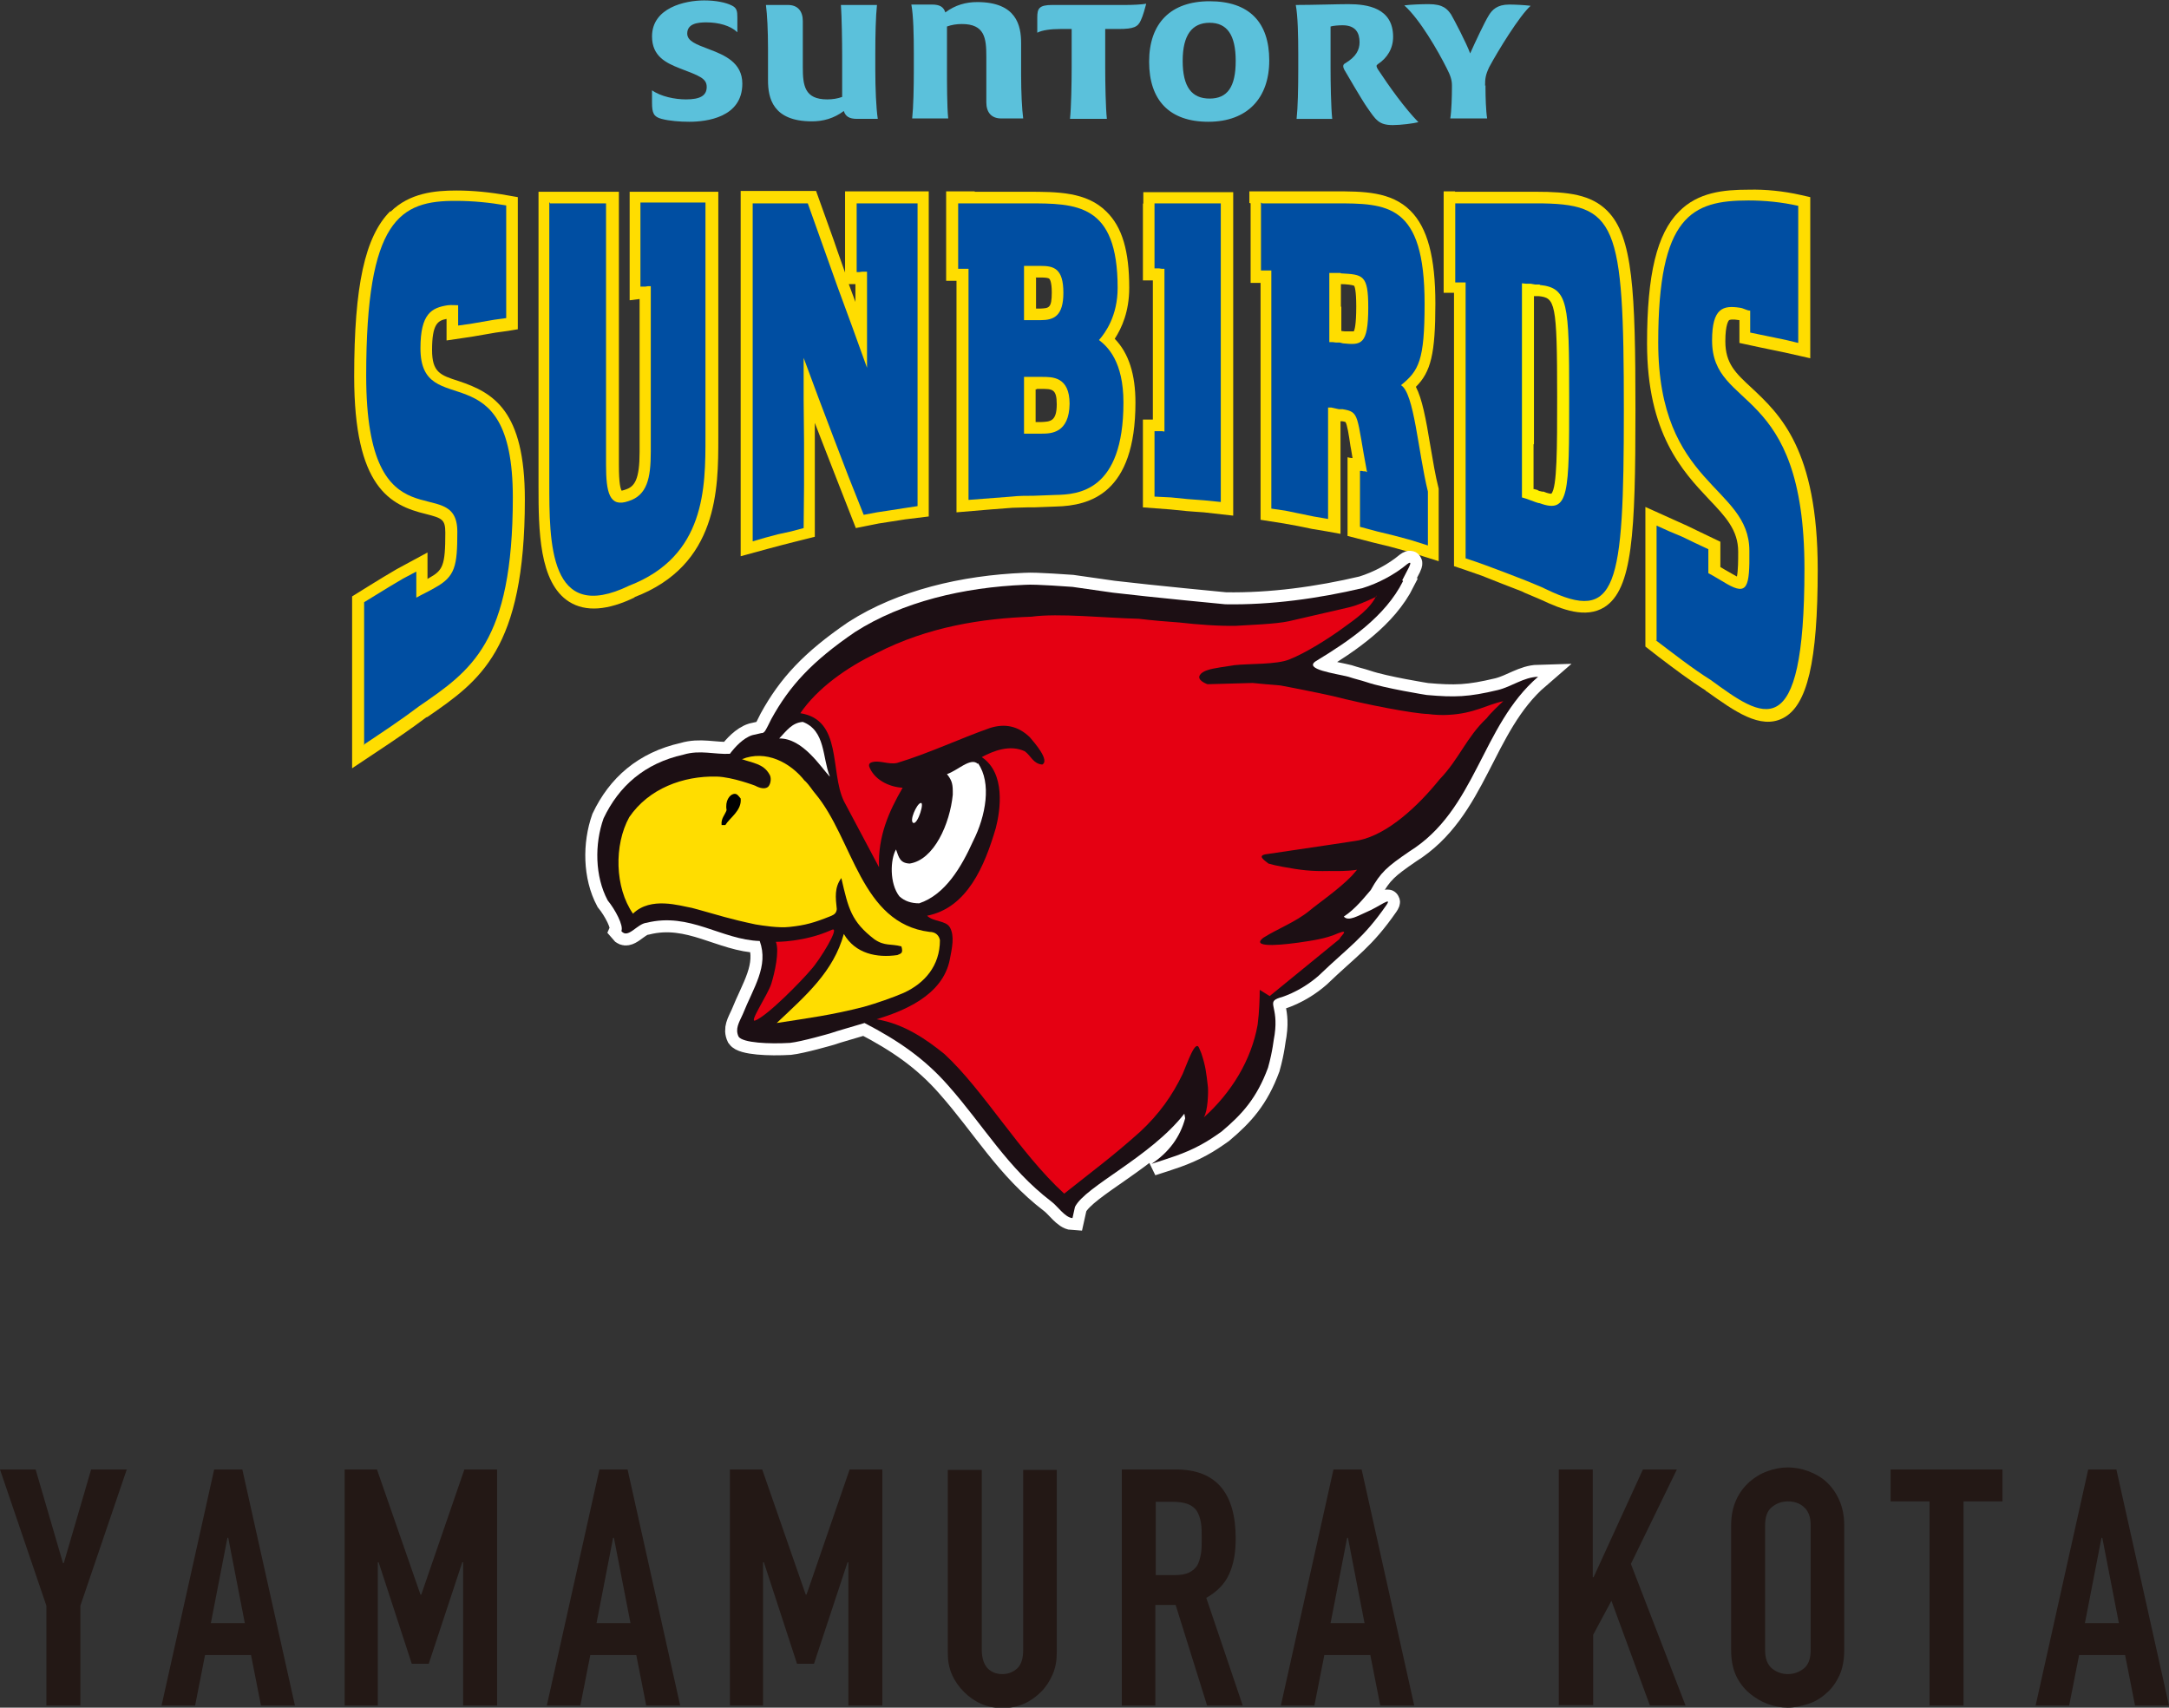
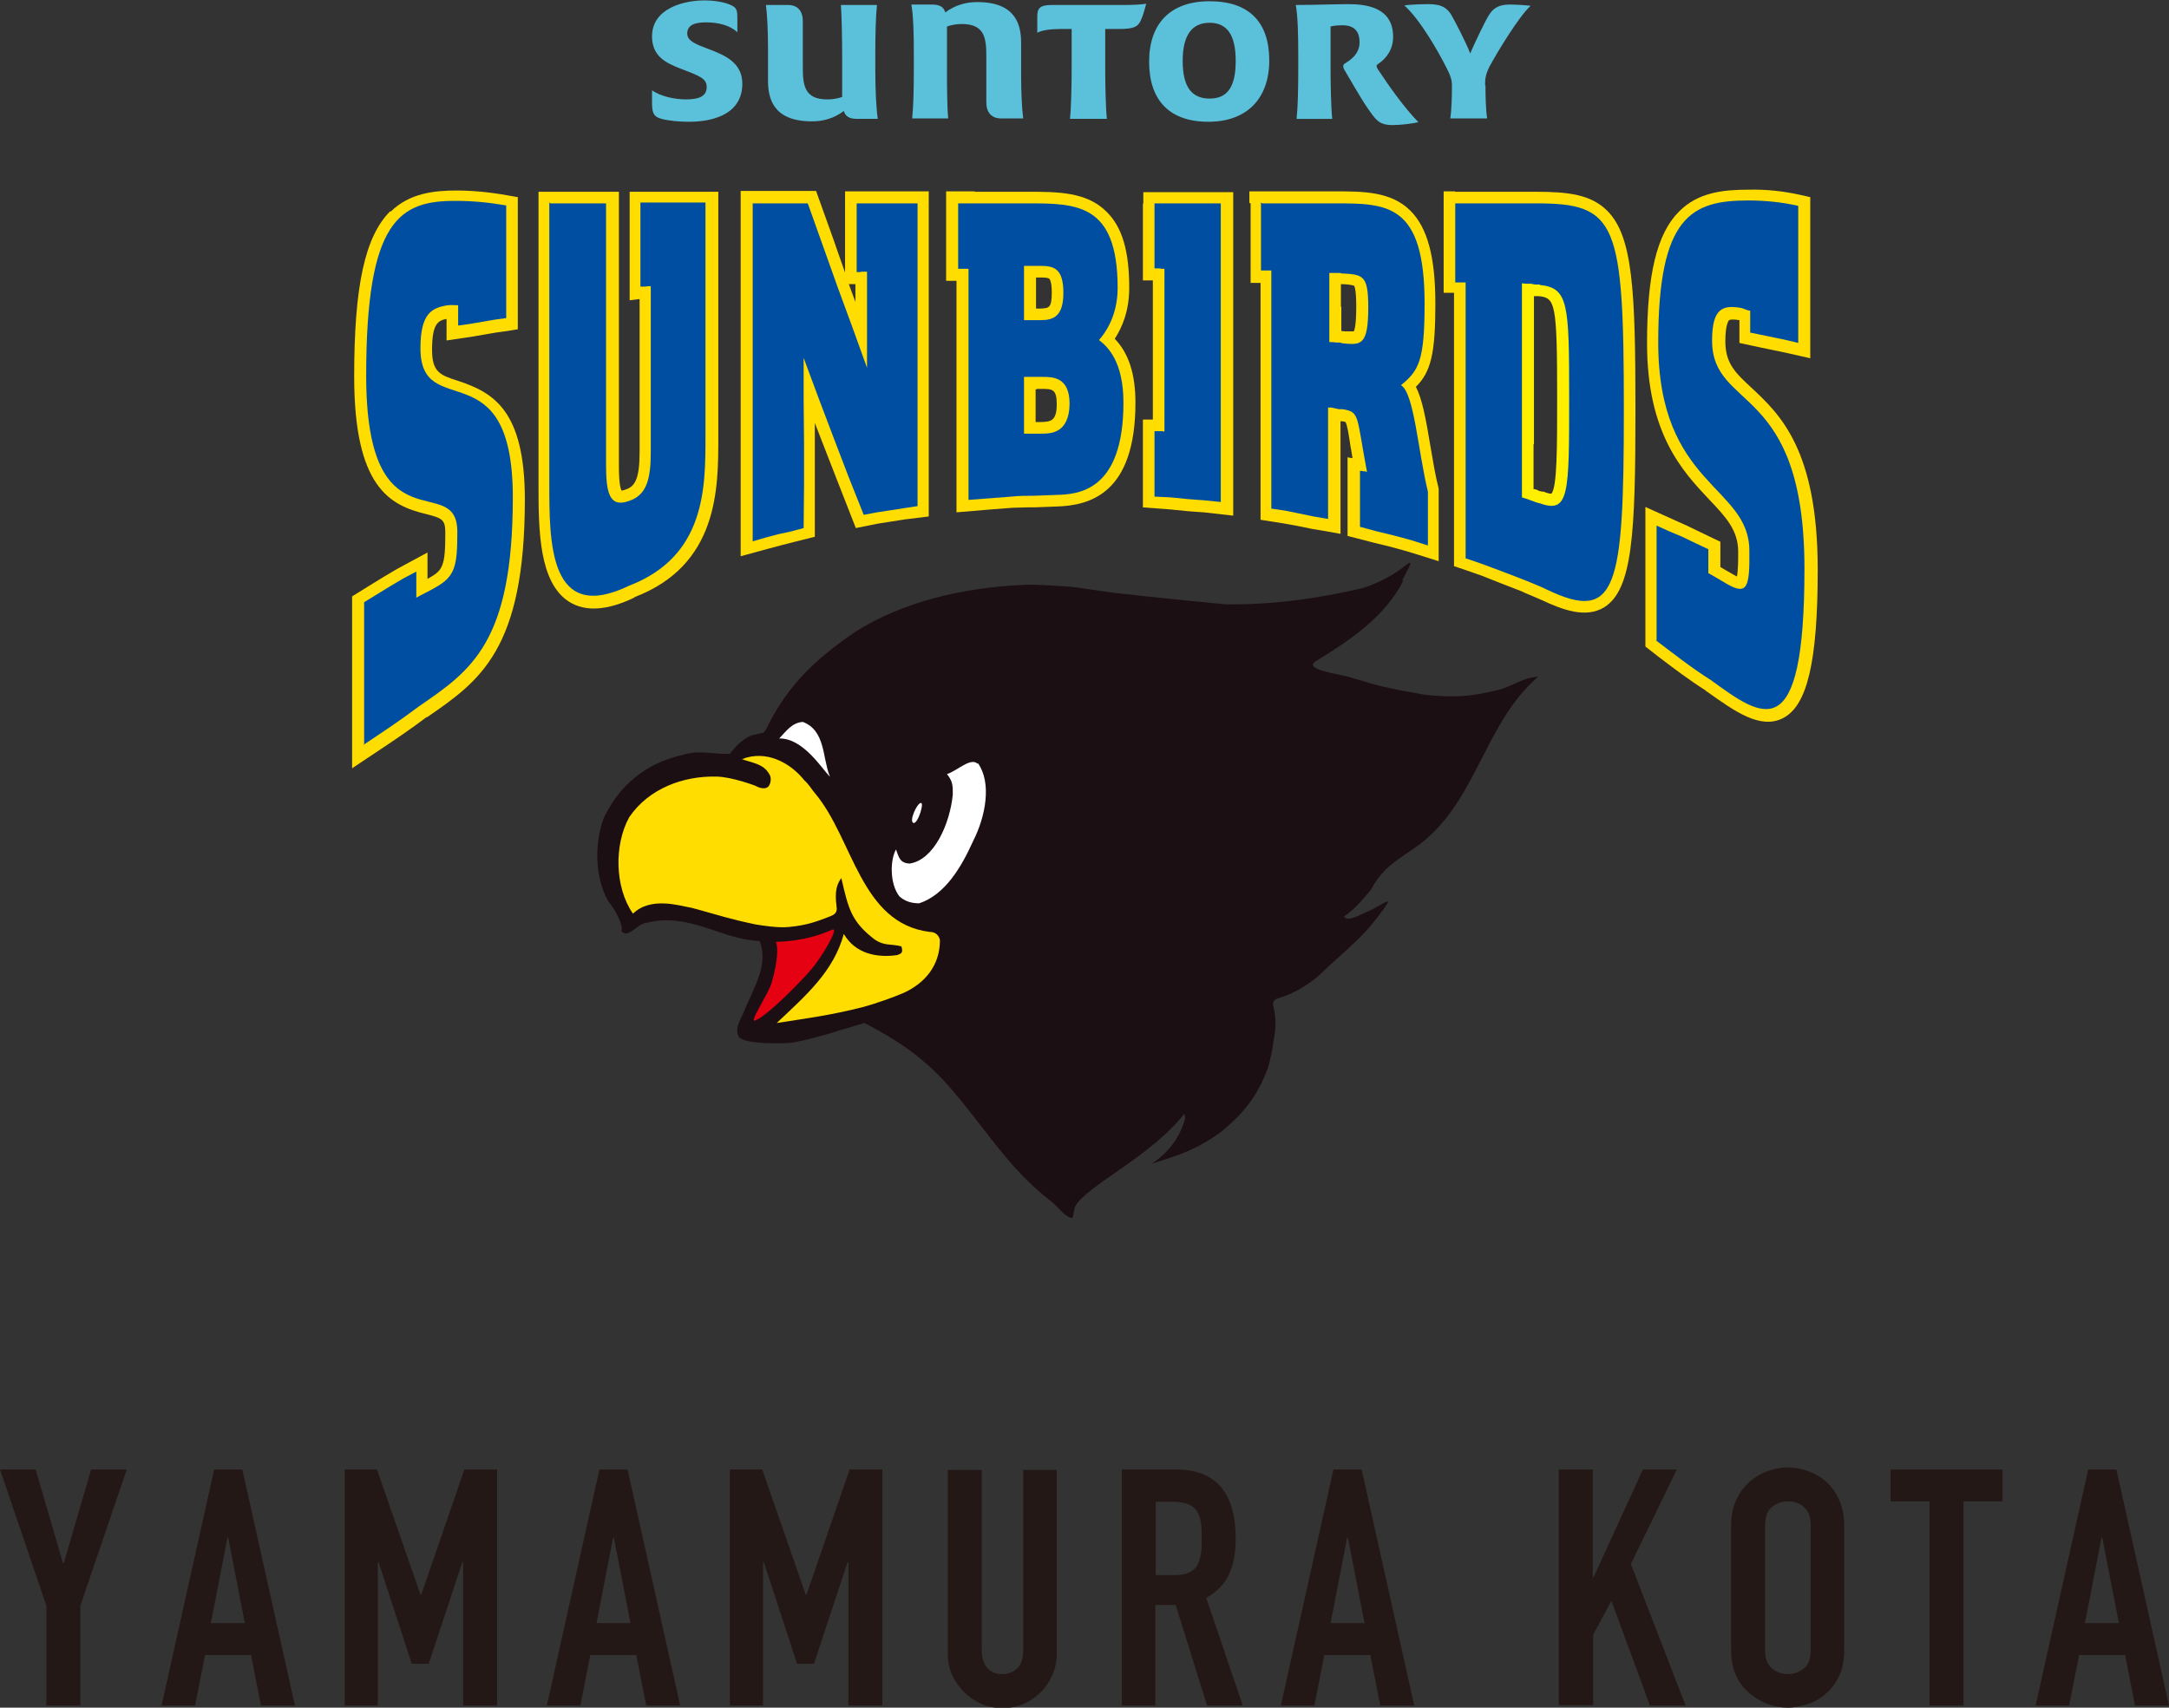
<svg xmlns="http://www.w3.org/2000/svg" id="_レイヤー_2" viewBox="0 0 52.36 41.23">
  <rect x="0" y="0" width="52.36" height="41.23" fill="#333333" stroke="none" />
  <defs>
    <style>.cls-1{stroke:#fff;stroke-width:.58px;}.cls-2,.cls-3,.cls-4,.cls-5,.cls-6,.cls-7,.cls-8,.cls-9,.cls-10{stroke-width:0px;}.cls-3{fill:#5bc1db;}.cls-4{fill:#1c0f14;}.cls-5{fill:#231815;}.cls-6{fill:#e50012;}.cls-7{fill:#fff;}.cls-8{fill:#fff000;}.cls-9{fill:#fd0;}.cls-10{fill:#004ea2;}</style>
  </defs>
  <g id="_レイヤー_1-2">
    <path class="cls-5" d="M1.12,41.18v-2.41l-1.12-3.29h.86l.66,2.26h.02l.66-2.26h.86l-1.12,3.29v2.41h-.82Z" />
    <path class="cls-5" d="M3.9,41.18l1.27-5.7h.68l1.27,5.7h-.82l-.24-1.22h-1.11l-.24,1.22h-.82ZM5.91,39.19l-.4-2.06h-.02l-.4,2.06h.82Z" />
    <path class="cls-5" d="M8.32,41.18v-5.7h.78l1.05,3.02h.02l1.04-3.02h.79v5.7h-.82v-3.46h-.02l-.81,2.45h-.41l-.8-2.45h-.02v3.46h-.82Z" />
    <path class="cls-5" d="M13.2,41.18l1.27-5.7h.68l1.27,5.7h-.82l-.24-1.22h-1.11l-.24,1.22h-.82ZM15.22,39.19l-.4-2.06h-.02l-.4,2.06h.82Z" />
    <path class="cls-5" d="M17.62,41.18v-5.7h.78l1.05,3.02h.02l1.04-3.02h.79v5.7h-.82v-3.46h-.02l-.81,2.45h-.41l-.8-2.45h-.02v3.46h-.82Z" />
    <path class="cls-5" d="M25.51,35.49v4.42c0,.19-.03.36-.1.52-.07.16-.16.3-.28.42s-.26.22-.42.29c-.16.07-.33.1-.51.1s-.35-.03-.51-.1-.3-.17-.42-.29c-.12-.12-.22-.26-.29-.42-.07-.16-.1-.33-.1-.52v-4.42h.82v4.34c0,.2.05.35.14.45.1.1.22.14.36.14s.26-.05.36-.14c.1-.1.14-.25.14-.45v-4.34h.82Z" />
    <path class="cls-5" d="M27.08,41.18v-5.7h1.31c.96,0,1.44.56,1.44,1.67,0,.34-.05.62-.16.86s-.29.42-.55.57l.88,2.6h-.86l-.76-2.43h-.49v2.43h-.82ZM27.9,36.25v1.78h.46c.14,0,.26-.02.34-.06.09-.04.15-.1.2-.17.04-.07.07-.17.09-.28.02-.11.02-.24.02-.38s0-.27-.02-.38-.05-.2-.1-.28c-.1-.15-.29-.22-.58-.22h-.42Z" />
    <path class="cls-5" d="M30.92,41.18l1.27-5.7h.68l1.27,5.7h-.82l-.24-1.22h-1.11l-.24,1.22h-.82ZM32.94,39.19l-.4-2.06h-.02l-.4,2.06h.82Z" />
    <path class="cls-5" d="M37.63,41.18v-5.7h.82v2.6h.02l1.19-2.6h.82l-1.11,2.28,1.32,3.42h-.86l-.93-2.53-.44.82v1.7h-.82Z" />
    <path class="cls-5" d="M41.79,36.83c0-.23.04-.43.12-.61.08-.18.19-.32.32-.44.13-.11.27-.2.44-.26.16-.06.33-.09.49-.09s.33.03.49.09c.16.06.31.14.44.26.13.12.23.26.31.44.08.18.12.38.12.61v3.01c0,.24-.04.45-.12.62-.08.17-.18.31-.31.42-.13.12-.28.21-.44.26s-.33.09-.49.09-.33-.03-.49-.09-.31-.15-.44-.26c-.13-.11-.24-.25-.32-.42-.08-.17-.12-.38-.12-.62v-3.01ZM42.61,39.84c0,.2.05.34.16.44.11.09.24.14.39.14s.28-.05.39-.14c.11-.09.16-.24.16-.44v-3.01c0-.2-.05-.34-.16-.44s-.24-.14-.39-.14-.28.05-.39.14-.16.24-.16.44v3.01Z" />
-     <path class="cls-5" d="M46.58,41.18v-4.93h-.94v-.77h2.7v.77h-.94v4.93h-.82Z" />
+     <path class="cls-5" d="M46.58,41.18v-4.93h-.94v-.77h2.7v.77h-.94v4.93h-.82" />
    <path class="cls-5" d="M49.14,41.18l1.27-5.7h.68l1.27,5.7h-.82l-.24-1.22h-1.11l-.24,1.22h-.82ZM51.15,39.19l-.4-2.06h-.02l-.4,2.06h.82Z" />
    <path class="cls-7" d="M39.99,15.48v-.7s0-.7,0-.7v-.7s0-.69,0-.69l.31.14.31.13.31.15.32.15v.14s0,.14,0,.14v.15s0,.15,0,.15c.14.07.29.17.45.26.49.28.55.08.54-.8,0-1.58-2.2-1.56-2.2-5.03,0-3.06.81-3.43,2.18-3.43.39,0,.8.04,1.2.13v.81s0,.84,0,.84v.82s0,.84,0,.84l-.29-.07-.29-.06-.29-.06-.29-.06v-.13s0-.14,0-.14v-.13s0-.13,0-.13c-.08,0-.16-.06-.25-.07-.4-.06-.67,0-.67.79,0,1.72,2.23,1.01,2.23,5.51,0,4.37-1.02,3.59-2.26,2.69-.46-.29-.89-.63-1.34-.97Z" />
    <path class="cls-9" d="M42.21,4.58h0c-.6,0-1.22.06-1.68.53-.53.53-.77,1.51-.77,3.18h0c0,2.18.86,3.09,1.49,3.76.41.43.71.75.71,1.27v.04c0,.14,0,.41-.03.56-.02-.01-.05-.03-.09-.05,0,0-.21-.12-.21-.12,0,0-.05-.03-.1-.06,0-.03,0-.13,0-.13,0,0,0-.15,0-.15,0,0,0-.33,0-.33l-.48-.23-.31-.15-.31-.14s-.71-.32-.71-.32v1.13s0,.7,0,.7v.7s0,.84,0,.84l.32.25c.37.28.75.57,1.15.82h-.02s.04.02.04.02c.66.47,1.28.92,1.83.64.59-.3.84-1.37.84-3.59,0-2.9-.92-3.75-1.59-4.38-.39-.36-.64-.59-.64-1.13,0-.41.08-.5.09-.51.02-.01.07-.03.25,0h0s0,0,0,0c0,.03,0,.19,0,.19,0,0,0,.36,0,.36l.51.11s.29.06.29.06h0s.29.06.29.06c0,0,.62.14.62.14v-1.19s0-.82,0-.82v-.84s0-1.04,0-1.04l-.22-.05c-.44-.1-.87-.14-1.26-.13ZM42.23,14.46c.28-.16.29-.54.29-1.14,0-.75-.42-1.19-.86-1.66-.63-.66-1.34-1.41-1.34-3.36,0-1.49.19-2.38.6-2.79.3-.3.73-.36,1.29-.36.29,0,.59.03.91.08,0,.24,0,.58,0,.58v.84s0,.82,0,.82v.48c-.09-.02-.23-.05-.23-.05,0,0-.29-.06-.29-.06,0,0-.02,0-.06-.01,0-.02,0-.16,0-.16v-.39s-.25-.03-.25-.03c0,0-.06-.02-.06-.02l-.17-.05c-.23-.04-.5-.05-.71.13-.2.17-.29.46-.29.94,0,.78.4,1.15.82,1.55.63.58,1.41,1.31,1.41,3.96,0,2.44-.33,2.98-.53,3.08-.24.12-.77-.26-1.24-.59l-.05-.03h0c-.37-.24-.73-.51-1.1-.8,0,0-.05-.04-.1-.08,0-.18,0-.56,0-.56v-1.4s0-.11,0-.25c.09.04.2.09.22.1.01,0,.31.15.31.15,0,0,.08.04.16.08,0,.04,0,.1,0,.1,0,0,0,.14,0,.14h0s0,.32,0,.32l.15.09.22.13.22.13c.21.12.45.22.68.09Z" />
    <path class="cls-7" d="M35.13,6.79v-.94s0-.47,0-.47v-.47h.49s.48,0,.48,0h.49s.49,0,.49,0c1.95,0,2.12.44,2.12,5,0,4.3-.17,5.14-1.87,4.32-.16-.08-.33-.14-.49-.21l-.49-.19-.48-.18c-.16-.06-.34-.12-.49-.17v-1.67s0-1.66,0-1.66v-1.67s0-1.66,0-1.66h-.07s-.06,0-.06,0h-.06s-.06,0-.06,0ZM37.17,6.87h-.11s-.11-.02-.11-.02h-.11s-.1-.01-.1-.01v1.29s0,1.3,0,1.3v1.29s0,1.29,0,1.29l.1.03.11.04.11.04s.08.03.11.03c.71.26.71-.22.71-2.56,0-2.26-.02-2.64-.71-2.71Z" />
    <path class="cls-9" d="M35.13,4.62h-.28v1.23s0,.47,0,.47v.75h.25c0,.38,0,1.39,0,1.39v1.67s0,1.66,0,1.66v1.88s.24.08.24.08l.43.15s.48.19.48.19c0,0,.49.19.49.19l.06.03.4.17c.51.24,1.08.46,1.53.18.68-.43.75-1.78.75-4.75,0-2.88-.06-4.2-.68-4.82-.39-.39-.93-.46-1.73-.46h-.48s-.5,0-.5,0h-.48s-.49,0-.49,0ZM35.62,5.19h.48s.5,0,.5,0h.48c.65,0,1.08.05,1.33.29.44.44.52,1.67.52,4.42,0,2.25-.03,3.99-.48,4.27-.16.1-.48.03-.98-.21,0,0-.44-.19-.44-.19l-.06-.03s-.5-.19-.5-.19c0,0-.48-.19-.48-.19,0,0-.17-.06-.3-.11,0-.31,0-1.47,0-1.47,0,0,0-1.66,0-1.66v-1.67s0-1.93,0-1.93c0,0-.22-.02-.25-.02v-1.34c.1,0,.2,0,.2,0Z" />
    <path class="cls-8" d="M36.46,6.84v1.29s0,1.3,0,1.3c0,0,0,1.29,0,1.29v1.51s.29.09.3.09c0,0,.1.03.1.03,0,0,.1.04.1.04h.01s0,0,.01,0c0,0,.01,0,.01,0l.18.03-.12-.02c.19.07.48.14.71-.02.38-.27.38-.9.38-2.8,0-1.2,0-1.83-.1-2.25-.11-.48-.37-.7-.86-.75,0,0-.1,0-.11,0,0,0-.11-.01-.11-.01h-.12s-.4-.03-.4-.03v.3ZM37.03,10.72v-1.29s0-1.3,0-1.3c0,0,0-.6,0-.98,0,0,.1,0,.11,0,.4.04.45.14.45,2.43,0,1.23,0,2.19-.14,2.34-.02,0-.07,0-.19-.05h-.04s-.02-.01-.03-.01c0,0-.01,0-.01,0l-.07-.02h.04s-.11-.03-.11-.03c0,0,0,0-.02,0,0-.29,0-1.08,0-1.08Z" />
    <path class="cls-7" d="M30.47,4.91h.44s.44,0,.44,0h.87c1.27,0,2.17,0,2.17,2.42,0,1.38-.14,1.62-.57,1.97.32.19.41,1.59.65,2.57v.32s0,.32,0,.32v.33s0,.33,0,.33l-.41-.13-.41-.11-.41-.1-.41-.11v-.34s0-.34,0-.34v-.34s0-.33,0-.33h.04s.05.01.05.01h.04s.04.02.04.02c-.26-1.38-.17-1.45-.59-1.52h-.09s-.09-.02-.09-.02l-.09-.02h-.08s0,.66,0,.66v.67s0,.68,0,.68v.68s-.35-.06-.35-.06l-.34-.07-.34-.07-.34-.05v-1.44s0-1.44,0-1.44v-1.44s0-1.43,0-1.43h-.06s-.06,0-.06,0h-.06s-.07,0-.07,0v-1.23s0-.41,0-.41ZM32.36,6.59h-.07s-.07,0-.07,0h-.07s-.06,0-.06,0v.41s0,.42,0,.42v.42s0,.42,0,.42h.08s.08.01.08.01h.09s.08.02.08.02c.43.04.61.06.61-.87,0-.79-.13-.79-.66-.82Z" />
    <path class="cls-9" d="M30.19,4.91v.41s0,.41,0,.41v1.1s.19,0,.24,0c0,.36,0,1.16,0,1.16v1.44s0,1.44,0,1.44v1.68s.57.09.57.09c0,0,.33.06.33.06,0,0,.34.07.34.07,0,0,.36.06.36.06l.33.06v-1.02s0-.68,0-.68c0,0,0-.67,0-.67,0,0,0-.18,0-.35,0,0,.01,0,.01,0,.07,0,.1.02.11.02.04.06.08.3.12.58,0,0,.03.15.05.29-.05,0-.12-.02-.12-.02v.66s0,.34,0,.34v.9s.62.16.62.16c0,0,.41.1.41.1,0,0,.37.1.4.11.01,0,.77.24.77.24v-.72s0-.33,0-.33c0,0,0-.67,0-.67v-.03c-.08-.31-.14-.68-.2-1.03-.11-.67-.2-1.14-.35-1.43.36-.36.47-.79.47-2.01,0-1.12-.19-1.83-.6-2.24-.47-.47-1.14-.47-1.85-.47h-.44s-.44,0-.44,0c0,0-.44,0-.44,0h-.72s0,.28,0,.28ZM31.35,5.19h.44s.44,0,.44,0c.64,0,1.15,0,1.45.3.29.29.43.89.43,1.84,0,1.38-.15,1.5-.47,1.75l-.29.23s.29.2.31.22c.12.12.24.85.33,1.33.06.35.12.71.2,1.03,0,.05,0,.61,0,.61,0,0,0,.18,0,.27,0,0-.04-.01-.04-.01l-.41-.11s-.41-.1-.41-.1c0,0-.09-.02-.19-.05,0-.06,0-.47,0-.47,0,0,0-.21,0-.3.12.04.25.08.25.08l-.2-1.14c-.12-.74-.16-.98-.7-1.06h0l-.09-.02s-.07,0-.09,0c-.02,0-.09-.02-.09-.02l-.4-.04v.98s0,.67,0,.67v.68s0,.17,0,.34c0,0-.02,0-.02,0h0s-.33-.07-.33-.07c0,0-.34-.07-.34-.07,0,0-.05,0-.11-.02,0-.33,0-1.2,0-1.2,0,0,0-1.44,0-1.44v-1.44s0-1.68,0-1.68c0,0-.22-.02-.24-.03v-.55s0-.41,0-.41c0,0,0-.06,0-.12h.15s.44,0,.44,0Z" />
    <path class="cls-9" d="M31.8,6.57v.41s0,.41,0,.41v.42s0,.68,0,.68l.34.03h.08s.05.01.07.01c.02,0,.08.01.08.01h.01c.23.02.47.05.67-.13.21-.19.25-.53.25-1.02h0c0-.92-.22-1.08-.93-1.11,0,0-.06,0-.07,0,0,0-.07,0-.07,0,0,0-.05,0-.07,0-.02,0-.36-.04-.36-.04v.31ZM32.37,7.4v-.42s0-.05,0-.12c.13,0,.28.02.32.04.01.02.05.1.05.5h0c0,.44-.04.57-.06.6-.04,0-.14,0-.22,0-.02,0-.08-.01-.08-.01,0-.08,0-.16,0-.16v-.42Z" />
    <polygon class="cls-7" points="27.87 4.91 28.26 4.91 28.66 4.91 29.07 4.91 29.47 4.91 29.47 6.7 29.47 8.51 29.47 10.31 29.47 12.12 29.07 12.08 28.67 12.05 28.27 12.01 27.87 11.99 27.87 11.59 27.87 11.19 27.87 10.8 27.87 10.41 27.93 10.41 27.99 10.41 28.05 10.41 28.11 10.42 28.11 9.43 28.11 8.45 28.11 7.47 28.11 6.49 28.05 6.49 27.98 6.48 27.93 6.48 27.87 6.48 27.87 6.08 27.87 5.69 27.87 5.29 27.87 4.91" />
    <path class="cls-9" d="M27.59,4.91v.78s0,.39,0,.39v.69s.18,0,.24,0c0,.29,0,.7,0,.7v.99s0,.98,0,.98c0,0,0,.4,0,.69-.07,0-.24,0-.24,0v.68s0,.39,0,.39c0,0,0,.39,0,.39v.66s.66.05.66.05c0,0,.4.04.4.04,0,0,.38.03.41.03.01,0,.71.08.71.08v-2.13s0-3.61,0-3.61c0,0,0-1.79,0-1.79v-.28s-.68,0-.68,0c0,0-.81,0-.81,0h-.68s0,.28,0,.28ZM28.66,5.19h.41s.05,0,.12,0c0,.4,0,1.51,0,1.51v3.61s0,.98,0,1.49c-.03,0-.09,0-.09,0l-.41-.03s-.39-.04-.39-.04c0,0-.06,0-.14-.01,0-.06,0-.14,0-.14,0,0,0-.39,0-.39v-.39s0-.04,0-.09c.09.01.24.03.24.03v-1.31s0-.98,0-.98c0,0,0-.99,0-.99,0,0,0-1.27,0-1.27,0,0-.18,0-.24,0,0-.05,0-.52,0-.52,0,0,0-.44,0-.5.04,0,.11,0,.11,0,0,0,.4,0,.4,0Z" />
    <path class="cls-7" d="M23.13,4.91h.83s.42,0,.42,0h.42c1.19,0,2.18,0,2.18,2.04,0,.68-.3,1.09-.45,1.26.21.16.59.52.59,1.51,0,2.15-1.1,2.22-1.64,2.23l-.53.02c-.17,0-.36,0-.53.02l-.52.04-.52.04v-1.39s0-1.4,0-1.4v-1.4s0-1.39,0-1.39h-.07s-.06,0-.06,0h-.06s-.06,0-.06,0v-.4s0-.4,0-.4v-.4s0-.39,0-.39ZM24.72,6.42v.32s0,.33,0,.33v.32s0,.34,0,.34h.09s.11,0,.11,0h.09s.11,0,.11,0c.32,0,.55-.1.55-.66,0-.59-.23-.65-.55-.65h-.11s-.09,0-.09,0h-.11s-.09,0-.09,0ZM24.72,9.1v.34s0,.35,0,.35v.34s0,.34,0,.34h.1s.11,0,.11,0h.1s.12,0,.12,0c.22,0,.66-.01.67-.72,0-.66-.42-.65-.67-.65h-.11s-.1,0-.1,0h-.21Z" />
    <path class="cls-9" d="M23.53,4.62h-.69v.68s0,.4,0,.4c0,0,0,.4,0,.4v.68s.2,0,.25,0c0,.36,0,1.1,0,1.1v2.79s0,1.7,0,1.7l.83-.07s.52-.04.52-.04c0,0,.36-.01.36-.01h.16s.53-.02.53-.02c.82-.02,1.92-.31,1.92-2.51h0c0-.68-.16-1.19-.5-1.54.17-.26.35-.66.35-1.23,0-.89-.17-1.47-.55-1.84-.48-.48-1.18-.48-1.92-.48h-.42s-.42,0-.42,0c0,0-.42,0-.42,0ZM23.54,5.19s.42,0,.42,0h.42s.42,0,.42,0c.64,0,1.2,0,1.52.32.26.25.38.73.38,1.44,0,.59-.26.94-.38,1.07l-.21.23.25.19c.12.09.48.36.48,1.28,0,1.91-.89,1.94-1.37,1.95l-.53.02s-.16,0-.16,0l-.39.02s-.53.04-.53.04c0,0-.1,0-.21.02,0-.37,0-1.09,0-1.09,0,0,0-2.79,0-2.79v-1.67s-.2,0-.25,0c0-.05,0-.12,0-.12,0,0,0-.4,0-.4v-.4s0-.05,0-.11h.12Z" />
    <path class="cls-9" d="M24.78,6.13l-.35.03v.58s0,.33,0,.33c0,0,0,.32,0,.32,0,0,0,.65,0,.65,0,0,.37-.03.39-.03.02,0,.19,0,.19,0,0,0,.11,0,.11,0,.57,0,.83-.31.83-.95,0-.35-.07-.58-.23-.74-.18-.17-.41-.2-.61-.2h-.11s-.21,0-.21,0h-.01ZM25,6.7s.12,0,.12,0c.12,0,.19.01.21.03.01.01.06.07.06.33h0c0,.38-.07.38-.27.39,0,0-.11,0-.11,0,0-.01,0-.37,0-.37,0,0,0-.33,0-.33,0,0,0-.02,0-.04Z" />
    <path class="cls-9" d="M25.12,8.81s-.09,0-.11,0c-.01,0-.09,0-.09,0h-.11s-.1,0-.1,0h-.29s0,.62,0,.62v.35s0,.34,0,.34c0,0,0,.65,0,.65,0,0,.37-.03.39-.04.02,0,.19,0,.19,0,0,0,.12,0,.12,0h.01c.62-.02.93-.36.93-1,0-.93-.7-.93-.94-.93h-.02s0,0,0,0ZM25.03,9.39h0s.11,0,.11,0c.26,0,.37,0,.37.37,0,.42-.16.42-.38.43h0s-.11,0-.11,0c0,0,0,0-.02,0,0-.01,0-.05,0-.05v-.34s0-.37,0-.4c.01,0,.03,0,.03,0Z" />
    <polygon class="cls-7" points="18.17 13.07 18.17 11.02 18.17 8.99 18.17 6.94 18.17 4.91 18.5 4.91 18.84 4.91 19.18 4.91 19.5 4.91 19.86 5.92 20.22 6.93 20.58 7.91 20.93 8.88 20.93 8.3 20.93 7.72 20.93 7.14 20.93 6.56 20.86 6.56 20.81 6.56 20.74 6.57 20.68 6.57 20.68 6.14 20.68 5.73 20.68 5.32 20.68 4.91 21.05 4.91 21.41 4.91 21.78 4.91 22.15 4.91 22.15 6.73 22.15 8.56 22.15 10.39 22.15 12.22 21.82 12.27 21.5 12.32 21.17 12.37 20.85 12.43 20.48 11.5 20.12 10.56 19.76 9.61 19.4 8.64 19.4 9.66 19.41 10.69 19.41 11.72 19.4 12.75 19.1 12.83 18.78 12.9 18.48 12.98 18.17 13.07" />
    <path class="cls-9" d="M22.15,4.62h-.37s-.37,0-.37,0c0,0-.36,0-.36,0,0,0-.65,0-.65,0v.69s0,.41,0,.41c0,0,0,.41,0,.41,0,0,0,.44,0,.45-.11-.3-.27-.77-.27-.77,0,0-.43-1.2-.43-1.2h-.53s-.34,0-.34,0c0,0-.34,0-.34,0,0,0-.33,0-.33,0h-.28s0,4.36,0,4.36v2.04s0,2.42,0,2.42l.66-.18s.3-.08.3-.08c0,0,.31-.08.31-.08,0,0,.52-.13.52-.13v-2.28s0-.23,0-.47c.09.23.17.44.17.44,0,0,.37.95.37.95,0,0,.45,1.15.45,1.15,0,0,.54-.11.55-.11.01,0,.32-.05.32-.05,0,0,.32-.05.32-.05,0,0,.57-.07.57-.07v-2.08s0-1.83,0-1.83v-3.94h-.28ZM18.5,5.19s.34,0,.34,0h.33s.06,0,.13,0c.09.25.29.82.29.82,0,0,.36,1.01.36,1.01,0,0,.36.98.36.98,0,0,.91,2.47.91,2.47v-2.18s0-.58,0-.58v-1.44s-.2,0-.25,0c0-.06,0-.13,0-.13,0,0,0-.41,0-.41v-.41s0-.06,0-.12c.03,0,.44,0,.44,0h.46v3.37s0,1.83,0,1.83c0,0,0,1.21,0,1.58-.03,0-.08.01-.08.01,0,0-.33.05-.33.05,0,0-.33.05-.33.05h-.01s-.05.01-.09.02c-.1-.26-.28-.71-.28-.71,0,0-.36-.94-.36-.94,0,0-.36-.95-.36-.95,0,0-.36-.96-.36-.96l-.55-1.49v2.61s0,1.02,0,1.02c0,0,0,1.54,0,1.84-.04.01-.09.02-.09.02,0,0-.31.08-.31.08,0,0-.17.04-.26.07,0-.5,0-1.67,0-1.67,0,0,0-2.04,0-2.04,0,0,0-3.24,0-3.79.01,0,.05,0,.05,0ZM20.65,6.85v.44c-.07-.19-.14-.38-.16-.43.07,0,.12,0,.16,0Z" />
    <path class="cls-7" d="M13.28,4.91h.34s.34,0,.34,0h.33s.34,0,.34,0v1.57s0,1.59,0,1.59v1.57s0,1.58,0,1.58c0,.67.08,1.04.54.88.45-.14.54-.55.54-1.19v-1s0-1.01,0-1.01v-.99s0-1,0-1h-.07s-.06.01-.06.01h-.06s-.06,0-.06,0v-.51s0-.51,0-.51v-.51s0-.5,0-.5h.39s.39,0,.39,0h.39s.4,0,.4,0v1.41s0,1.42,0,1.42v1.41s0,1.42,0,1.42c0,1.23,0,2.88-1.84,3.59-1.94.94-1.93-1.04-1.93-2.5v-1.7s0-1.68,0-1.68v-1.7s0-1.68,0-1.68Z" />
    <path class="cls-9" d="M14.63,4.63h-.34s-.33,0-.33,0h-.34s-.62,0-.62,0v1.96s0,1.7,0,1.7c0,0,0,1.68,0,1.68,0,0,0,1.75,0,1.77,0,1.05.01,2.33.74,2.79.4.25.93.21,1.59-.11h-.02c2.03-.77,2.03-2.62,2.03-3.85v-2.83s0-1.42,0-1.42c0,0,0-1.69,0-1.69h-.68s-.39,0-.39,0c0,0-.39,0-.39,0,0,0-.68,0-.68,0v.78s0,.51,0,.51c0,0,0,.51,0,.51,0,0,0,.82,0,.82,0,0,.16-.02.24-.03,0,.3,0,.69,0,.69v.98s0,1.01,0,1.01c0,0,0,1.01,0,1.01,0,.67-.12.84-.34.91h0c-.05.02-.08.02-.09.03-.03-.04-.07-.17-.07-.62,0,0,0-3.16,0-3.16v-3.44s-.28,0-.28,0ZM15.87,5.19h.39s.39,0,.39,0c0,0,.05,0,.12,0,0,.36,0,1.13,0,1.13v1.42s0,2.91,0,2.95c0,1.17-.05,2.58-1.66,3.2h-.01s-.01,0-.01,0c-.47.23-.82.28-1.04.14-.47-.3-.48-1.45-.48-2.32,0-.02,0-1.76,0-1.76v-1.68s0-1.7,0-1.7c0,0,0-.92,0-1.4.01,0,.39,0,.39,0,0,0,.38,0,.4,0,0,.38,0,2.87,0,2.87,0,0,0,3.16,0,3.17,0,.44.03.89.31,1.09.16.11.36.13.6.04.72-.23.74-.99.74-1.42,0-.01,0-1.04,0-1.04,0,0,0-1.01,0-1.01v-.98s0-1.31,0-1.31c0,0-.16.02-.24.02v-.2s0-.51,0-.51v-.51s0-.11,0-.22c.04,0,.11,0,.11,0ZM15.27,12.36s0,0,0,0h0s0,0,0,0Z" />
    <path class="cls-7" d="M8.79,18v-.87s0-.87,0-.87v-.86s0-.86,0-.86l.31-.19.31-.19.32-.19.32-.17v.31s0,.16,0,.16v.16c.14-.08.28-.14.45-.24.49-.27.54-.52.54-1.35,0-1.49-2.2.48-2.2-3.77,0-3.77.81-4.23,2.18-4.22.39,0,.8.04,1.2.11v.67s0,.69,0,.69v.67s0,.69,0,.69l-.29.04-.29.05-.29.05-.29.04v-.13s0-.12,0-.12v-.12s0-.12,0-.12c-.08,0-.16-.01-.25,0-.39.06-.66.2-.66,1.04,0,1.81,2.23-.02,2.23,3.6,0,3.51-1.01,4.18-2.26,5.04-.45.34-.89.63-1.34.93Z" />
    <path class="cls-9" d="M9.42,5.1c-.61.61-.87,1.8-.87,3.99h0c0,2.67.86,3.11,1.73,3.32.39.1.47.13.47.45h0c0,.81-.06.91-.4,1.1,0,0-.01,0-.03.02v-.64l-.74.4-.32.19s-.31.19-.31.19c0,0-.45.28-.45.28v1.02s0,.86,0,.86c0,0,0,.87,0,.87v1.4s.69-.46.69-.46c.36-.24.73-.49,1.1-.77h0s.03-.01.03-.01c1.26-.87,2.35-1.62,2.35-5.25h0c0-2.15-.76-2.58-1.6-2.86-.44-.14-.64-.21-.64-.75h0c0-.63.14-.71.35-.75,0,.04,0,.07,0,.07,0,0,0,.45,0,.45l.61-.09s.29-.05.29-.05c0,0,.29-.05.29-.05,0,0,.29-.04.29-.04l.24-.04v-.93s0-.67,0-.67v-1.59s-.23-.04-.23-.04c-.44-.08-.86-.12-1.25-.12-.53,0-1.13.06-1.59.51ZM10.18,14.68l.17-.08.29-.16c.62-.35.68-.73.68-1.59,0-.78-.52-.91-.9-1-.58-.14-1.3-.32-1.3-2.77,0-1.97.22-3.11.71-3.59.25-.25.59-.35,1.19-.35.29,0,.6.03.92.08,0,.2,0,1.11,0,1.11,0,0,0,.67,0,.67v.44s-.05,0-.05,0c0,0-.29.05-.29.05,0,0-.16.03-.24.04,0-.02,0-.44,0-.44h-.31s-.06-.01-.06-.01h-.2c-.64.1-.9.48-.9,1.33h0c0,.96.57,1.14,1.03,1.29.59.19,1.2.4,1.21,2.31h0c0,3.34-.93,3.98-2.11,4.79l-.03.02h0c-.3.22-.59.43-.88.62,0-.16,0-.34,0-.34,0,0,0-.87,0-.87v-.86s0-.45,0-.7c.09-.05.18-.11.18-.11,0,0,.31-.18.31-.18,0,0,.12-.07.21-.12v.61l.42-.22Z" />
-     <path class="cls-1" d="M33.87,14.03c-.43.86-1.31,1.45-2.1,1.93-.32.2.47.3.78.38.18.06.29.08.44.13.44.15,1.45.31,1.45.31.68.06,1.01.05,1.72-.12.33-.08.62-.31.97-.32-1.38,1.19-1.49,3.21-3.11,4.22-.54.37-.69.5-.93.93-.15.17-.36.45-.65.64.11.13.36-.03.55-.11.29-.12.63-.39.48-.17-.57.82-.89.99-1.64,1.71-.47.41-.94.53-.94.53-.33.11-.02.19-.12.89-.03.14-.04.37-.16.8-.27.73-.62,1.12-1.12,1.54-.14.1-.33.23-.5.32-.4.22-.79.33-1.19.46.42-.28.69-.65.81-1.1l-.02-.11c-.82,1.05-2.39,1.75-2.64,2.25l-.06.27c-.18-.01-.37-.3-.51-.4-1.06-.81-1.63-1.83-2.49-2.8-.57-.65-1.21-1.09-2.02-1.51-.26.08-.66.19-.83.25,0,0-.69.2-.97.23-.5.03-1.14,0-1.24-.15-.09-.19.01-.34.1-.54.26-.65.63-1.16.41-1.77-.93-.03-1.69-.7-2.73-.44-.23.02-.45.4-.61.2.06-.13-.15-.52-.33-.74-.31-.58-.32-1.36-.1-1.98.37-.78.99-1.33,1.93-1.54.4-.12.75,0,1.12-.02.12-.16.32-.38.54-.45.05-.01.13-.03.22-.05.08.01.12-.11.16-.18l.08-.16c.44-.8.98-1.39,2.02-2.1,1.14-.73,2.62-1.08,4.1-1.14.27-.02,1.11.05,1.15.05,0,0,.78.11.98.14.92.11,2.71.28,2.71.28,1.1.02,2.25-.14,3.31-.39.39-.12.78-.33,1.08-.58.19-.14-.03.2-.12.39Z" />
    <path class="cls-4" d="M33.87,14.03c-.43.86-1.31,1.45-2.1,1.93-.32.2.47.3.78.38.18.06.29.08.44.13.44.15,1.45.31,1.45.31.68.06,1.01.05,1.72-.12.33-.08.62-.31.97-.32-1.38,1.19-1.49,3.21-3.11,4.22-.54.37-.69.5-.93.93-.15.17-.36.45-.65.64.11.13.36-.03.55-.11.29-.12.63-.39.48-.17-.57.82-.89.99-1.64,1.71-.47.41-.94.53-.94.53-.33.11-.02.19-.12.89-.03.14-.04.37-.16.8-.27.73-.62,1.12-1.12,1.54-.14.1-.33.23-.5.32-.4.22-.79.33-1.19.46.42-.28.69-.65.81-1.1l-.02-.11c-.82,1.05-2.39,1.75-2.64,2.25l-.06.27c-.18-.01-.37-.3-.51-.4-1.06-.81-1.63-1.83-2.49-2.8-.57-.65-1.21-1.09-2.02-1.51-.26.08-.66.19-.83.25,0,0-.69.2-.97.23-.5.03-1.14,0-1.24-.15-.09-.19.01-.34.1-.54.26-.65.63-1.16.41-1.77-.93-.03-1.69-.7-2.73-.44-.23.02-.45.4-.61.2.06-.13-.15-.52-.33-.74-.31-.58-.32-1.36-.1-1.98.37-.78.99-1.33,1.93-1.54.4-.12.75,0,1.12-.02.12-.16.32-.38.54-.45.05-.01.13-.03.22-.05.08.01.12-.11.16-.18l.08-.16c.44-.8.98-1.39,2.02-2.1,1.14-.73,2.62-1.08,4.1-1.14.27-.02,1.11.05,1.15.05,0,0,.78.11.98.14.92.11,2.71.28,2.71.28,1.1.02,2.25-.14,3.31-.39.39-.12.78-.33,1.08-.58.19-.14-.03.2-.12.39Z" />
-     <path class="cls-6" d="M33.23,14.37c-.14.32-.5.57-.82.8-.34.25-.9.6-1.28.75-.31.13-.97.1-1.33.14-.17.03-.52.07-.65.12,0,0-.18.05-.2.16-.01.11.2.18.2.18.38-.01.71-.02,1.09-.03.17.02.44.04.67.06.33.06,1.16.23,1.28.26.78.2,1.92.42,2.29.43.13.02.35.03.48.02.63-.03.94-.25,1.33-.33-.09.08-.31.29-.4.41-.49.46-.66.98-1.14,1.48-.5.62-1.23,1.32-1.95,1.47,0,0-.37.06-.65.1l-1.55.23c-.29.03-.06.16.02.23.1.03.19.05.35.08.44.08.68.11,1.11.1.21,0,.41.01.68-.03l-.13.15c-.32.33-.82.67-1.02.84-.33.27-.76.43-1.11.65-.38.29.69.14.84.12.33-.05.66-.09.97-.23.29-.11.03.09.03.14l-1.69,1.38-.24-.15c0,.2-.01.53-.05.84-.15.85-.63,1.64-1.3,2.24.1-.16.11-.61.1-.73-.04-.36-.06-.52-.16-.82l-.05-.12c-.09-.24-.29.37-.4.62-.25.52-.56.96-1.02,1.39-.68.61-1.15.95-1.84,1.5-1.08-.99-1.94-2.49-2.89-3.37-.42-.34-.97-.73-1.64-.84.62-.19,1.6-.56,1.77-1.45.05-.26.12-.56,0-.77-.1-.17-.4-.13-.55-.28.97-.19,1.39-1.2,1.66-2.12.11-.43.24-1.32-.34-1.71.28-.15.68-.31,1.04-.14.15.11.2.3.42.32.19-.1-.19-.53-.3-.66-.28-.27-.6-.34-.97-.22-.71.25-1.47.61-2.23.84-.21.05-.44-.08-.63-.01-.06.03-.05.06-.05.09.11.31.46.5.81.52-.33.57-.6,1.17-.57,1.92-.28-.53-.57-1.07-.85-1.6-.34-.72-.03-1.96-1.05-2.12.41-.6,1.11-1.1,1.84-1.45,1.24-.64,2.57-.84,3.74-.88.66-.09,1.76.03,2.59.05.33.04.69.07.98.09.43.05.98.09,1.37.08.29-.02.95-.04,1.27-.11.43-.1,1-.23,1.43-.33.22-.05.42-.14.68-.26Z" />
    <path class="cls-7" d="M20.03,18.75c-.21-.22-.65-.93-1.22-.92.18-.19.31-.38.57-.4.55.21.47.86.65,1.31Z" />
    <path class="cls-7" d="M23.61,18.43c.33.47.19,1.27-.12,1.88-.28.62-.67,1.29-1.3,1.5-.19,0-.35-.05-.48-.17-.24-.31-.22-.89-.08-1.13.07.2.1.33.33.34.59-.09.97-.96,1.04-1.66v-.09c0-.2-.04-.28-.14-.41.25-.08.57-.41.74-.25Z" />
    <path class="cls-9" d="M19.42,18.84c.14.14.18.23.26.32.92,1.1,1.09,3.13,2.76,3.34.15,0,.23.09.25.2,0,.62-.37,1.04-.87,1.27-.25.11-.68.26-.97.34-.78.2-1.33.27-2.1.39.71-.67,1.37-1.24,1.62-2.15.28.48.8.58,1.29.51.09-.04.15-.04.1-.21-.26-.07-.4,0-.65-.17-.56-.43-.63-.74-.8-1.48-.17.23-.14.47-.11.75-.01.09-.05.13-.15.17-.4.16-.61.22-.99.26-.26.03-.64-.03-.82-.06-.62-.13-.92-.23-1.39-.36l-.15-.04c-.29-.05-.99-.28-1.42.14-.44-.63-.46-1.66-.09-2.33.47-.69,1.3-1,2.11-.98.38.01.93.22.93.22.11.06.23.09.31.03.07-.07.09-.23.03-.31-.14-.25-.41-.27-.66-.36.57-.23,1.17.07,1.53.54Z" />
    <path class="cls-7" d="M22.05,19.87c-.11-.04.08-.46.17-.48.11-.05-.06.51-.17.48Z" />
-     <path class="cls-2" d="M17.88,19.28c.03.29-.26.46-.37.64h-.09c-.02-.16.08-.24.12-.36-.04-.22.07-.37.17-.39.08-.02.12.05.17.11Z" />
    <path class="cls-6" d="M18.73,22.74s.69.01,1.35-.29c.22-.1-.29.73-.5.96-.2.24-1.04,1.11-1.35,1.23-.16.06.31-.63.39-.89.08-.26.2-.78.11-1.01Z" />
    <path class="cls-10" d="M39.99,15.48v-.7s0-.7,0-.7v-.7s0-.69,0-.69l.31.14.31.13.31.15.32.15v.14s0,.14,0,.14v.15s0,.15,0,.15c.14.07.29.17.45.26.49.28.55.08.54-.8,0-1.58-2.2-1.56-2.2-5.03,0-3.06.81-3.43,2.18-3.43.39,0,.8.04,1.2.13v.81s0,.84,0,.84v.82s0,.84,0,.84l-.29-.07-.29-.06-.29-.06-.29-.06v-.13s0-.14,0-.14v-.13s0-.13,0-.13c-.08,0-.16-.06-.25-.07-.4-.06-.67,0-.67.79,0,1.72,2.23,1.01,2.23,5.51,0,4.37-1.02,3.59-2.26,2.69-.46-.29-.89-.63-1.34-.97Z" />
    <path class="cls-10" d="M35.13,6.79v-.94s0-.47,0-.47v-.47h.49s.48,0,.48,0h.49s.49,0,.49,0c1.95,0,2.12.44,2.12,5,0,4.3-.17,5.14-1.87,4.32-.16-.08-.33-.14-.49-.21l-.49-.19-.48-.18c-.16-.06-.34-.12-.49-.17v-1.67s0-1.66,0-1.66v-1.67s0-1.66,0-1.66h-.07s-.06,0-.06,0h-.06s-.06,0-.06,0ZM37.17,6.87h-.11s-.11-.02-.11-.02h-.11s-.1-.01-.1-.01v1.29s0,1.3,0,1.3v1.29s0,1.29,0,1.29l.1.03.11.04.11.04s.08.03.11.03c.71.26.71-.22.71-2.56,0-2.26-.02-2.64-.71-2.71Z" />
    <path class="cls-10" d="M30.47,4.91h.44s.44,0,.44,0h.87c1.27,0,2.17,0,2.17,2.42,0,1.38-.14,1.62-.57,1.97.32.19.41,1.59.65,2.57v.32s0,.32,0,.32v.33s0,.33,0,.33l-.41-.13-.41-.11-.41-.1-.41-.11v-.34s0-.34,0-.34v-.34s0-.33,0-.33h.04s.05.01.05.01h.04s.04.02.04.02c-.26-1.38-.17-1.45-.59-1.52h-.09s-.09-.02-.09-.02l-.09-.02h-.08s0,.66,0,.66v.67s0,.68,0,.68v.68s-.35-.06-.35-.06l-.34-.07-.34-.07-.34-.05v-1.44s0-1.44,0-1.44v-1.44s0-1.43,0-1.43h-.06s-.06,0-.06,0h-.06s-.07,0-.07,0v-1.23s0-.41,0-.41ZM32.36,6.59h-.07s-.07,0-.07,0h-.07s-.06,0-.06,0v.41s0,.42,0,.42v.42s0,.42,0,.42h.08s.08.01.08.01h.09s.08.02.08.02c.43.04.61.06.61-.87,0-.79-.13-.79-.66-.82Z" />
    <polygon class="cls-10" points="27.87 4.91 28.26 4.91 28.66 4.91 29.07 4.91 29.47 4.91 29.47 6.7 29.47 8.51 29.47 10.31 29.47 12.12 29.07 12.08 28.67 12.05 28.27 12.01 27.87 11.99 27.87 11.59 27.87 11.19 27.87 10.8 27.87 10.41 27.93 10.41 27.99 10.41 28.05 10.41 28.11 10.42 28.11 9.43 28.11 8.45 28.11 7.47 28.11 6.49 28.05 6.49 27.98 6.48 27.93 6.48 27.87 6.48 27.87 6.08 27.87 5.69 27.87 5.29 27.87 4.91" />
    <path class="cls-10" d="M23.13,4.91h.83s.42,0,.42,0h.42c1.19,0,2.18,0,2.18,2.04,0,.68-.3,1.09-.45,1.26.21.16.59.52.59,1.51,0,2.15-1.1,2.22-1.64,2.23l-.53.02c-.17,0-.36,0-.53.02l-.52.04-.52.04v-1.39s0-1.4,0-1.4v-1.4s0-1.39,0-1.39h-.07s-.06,0-.06,0h-.06s-.06,0-.06,0v-.4s0-.4,0-.4v-.4s0-.39,0-.39ZM24.72,6.42v.32s0,.33,0,.33v.32s0,.34,0,.34h.09s.11,0,.11,0h.09s.11,0,.11,0c.32,0,.55-.1.55-.66,0-.59-.23-.65-.55-.65h-.11s-.09,0-.09,0h-.11s-.09,0-.09,0ZM24.72,9.1v.34s0,.35,0,.35v.34s0,.34,0,.34h.1s.11,0,.11,0h.1s.12,0,.12,0c.22,0,.66-.01.67-.72,0-.66-.42-.65-.67-.65h-.11s-.1,0-.1,0h-.21Z" />
    <polygon class="cls-10" points="18.17 13.07 18.17 11.02 18.17 8.99 18.17 6.94 18.17 4.91 18.5 4.91 18.84 4.91 19.18 4.91 19.5 4.91 19.86 5.92 20.22 6.93 20.58 7.91 20.93 8.88 20.93 8.3 20.93 7.72 20.93 7.14 20.93 6.56 20.86 6.56 20.81 6.56 20.74 6.57 20.68 6.57 20.68 6.14 20.68 5.73 20.68 5.32 20.68 4.91 21.05 4.91 21.41 4.91 21.78 4.91 22.15 4.91 22.15 6.73 22.15 8.56 22.15 10.39 22.15 12.22 21.82 12.27 21.5 12.32 21.17 12.37 20.85 12.43 20.48 11.5 20.12 10.56 19.76 9.61 19.4 8.64 19.4 9.66 19.41 10.69 19.41 11.72 19.4 12.75 19.1 12.83 18.78 12.9 18.48 12.98 18.17 13.07" />
    <path class="cls-10" d="M13.28,4.91h.34s.34,0,.34,0h.33s.34,0,.34,0v1.57s0,1.59,0,1.59v1.57s0,1.58,0,1.58c0,.67.08,1.04.54.88.45-.14.54-.55.54-1.19v-1s0-1.01,0-1.01v-.99s0-1,0-1h-.07s-.06.01-.06.01h-.06s-.06,0-.06,0v-.51s0-.51,0-.51v-.51s0-.5,0-.5h.39s.39,0,.39,0h.39s.4,0,.4,0v1.41s0,1.42,0,1.42v1.41s0,1.42,0,1.42c0,1.23,0,2.88-1.84,3.59-1.94.94-1.93-1.04-1.93-2.5v-1.7s0-1.68,0-1.68v-1.7s0-1.68,0-1.68Z" />
    <path class="cls-10" d="M8.79,18v-.87s0-.87,0-.87v-.86s0-.86,0-.86l.31-.19.31-.19.32-.19.32-.17v.31s0,.16,0,.16v.16c.14-.08.28-.14.45-.24.49-.27.54-.52.54-1.35,0-1.49-2.2.48-2.2-3.77,0-3.77.81-4.23,2.18-4.22.39,0,.8.04,1.2.11v.67s0,.69,0,.69v.67s0,.69,0,.69l-.29.04-.29.05-.29.05-.29.04v-.13s0-.12,0-.12v-.12s0-.12,0-.12c-.08,0-.16-.01-.25,0-.39.06-.66.2-.66,1.04,0,1.81,2.23-.02,2.23,3.6,0,3.51-1.01,4.18-2.26,5.04-.45.34-.89.63-1.34.93Z" />
    <path class="cls-3" d="M17.79.77c-.16-.15-.44-.23-.74-.23-.21,0-.46.03-.46.27,0,.18.21.26.53.38.37.14.8.32.8.83,0,.82-.87.92-1.28.92-.23,0-.48-.02-.67-.07-.19-.05-.23-.14-.23-.39v-.3c.21.15.55.22.82.22.34,0,.5-.09.5-.3s-.18-.27-.65-.45c-.33-.13-.67-.29-.67-.77,0-.69.79-.87,1.26-.87.28,0,.52.05.66.12.13.06.14.14.14.3v.35ZM20.29.12h.88c-.03.28-.04.74-.04,1.18v.39c0,.44.02.92.06,1.18h-.5c-.19,0-.28-.06-.32-.19-.24.18-.5.25-.77.25-.95,0-1.06-.57-1.06-.99v-.77c0-.43-.02-.82-.05-1.05h.53c.24,0,.36.15.36.39v1.11c0,.44.04.78.59.78.13,0,.25-.02.36-.06v-.99c0-.35-.01-.95-.03-1.23ZM22.9,2.86h-.88c.03-.28.04-.74.04-1.18v-.39c0-.44-.01-.92-.06-1.18h.5c.19,0,.28.06.32.19.24-.18.5-.25.77-.25.95,0,1.06.57,1.06.99v.77c0,.43.02.82.05,1.05h-.53c-.24,0-.36-.15-.36-.39v-1.11c0-.44-.04-.78-.59-.78-.13,0-.25.02-.36.06v.99c0,.35,0,.95.03,1.23Z" />
    <path class="cls-3" d="M27.18.12c.15,0,.38-.01.49-.03-.02.08-.08.3-.13.4-.07.16-.17.21-.54.21h-.32v.94c0,.35.01.95.04,1.23h-.89c.03-.28.04-.88.04-1.23v-.94h-.27c-.24,0-.45.03-.56.09v-.37c0-.21.04-.3.36-.3h1.77ZM30.64,1.46c0,.91-.53,1.48-1.47,1.48s-1.43-.52-1.43-1.45S28.26.03,29.2.03c.95,0,1.44.5,1.44,1.43ZM28.55,1.47c0,.63.22.91.65.91s.63-.28.63-.91-.21-.92-.63-.92-.65.29-.65.92Z" />
    <path class="cls-3" d="M33.62,3.02c-.34,0-.41-.13-.62-.43-.12-.17-.48-.79-.55-.91-.03-.06-.04-.12.02-.15.27-.16.35-.33.35-.51,0-.22-.09-.41-.41-.41-.09,0-.23.01-.29.03v1c0,.35.01.95.04,1.23h-.86c.03-.27.04-.74.04-1.18v-.39c0-.44-.01-.92-.06-1.18.41,0,1.01-.02,1.27-.02.46,0,1.08.09,1.08.79,0,.28-.14.51-.37.66-.04.03-.04.05,0,.12.29.44.65.94.98,1.28-.12.03-.42.07-.62.07ZM35.86,2.06v.06c0,.21.01.56.04.74h-.89c.03-.18.04-.54.04-.74v-.06c0-.12-.03-.23-.13-.42-.2-.4-.64-1.17-1.02-1.51.15-.02.42-.03.59-.03.35,0,.45.12.54.25.07.12.37.69.46.94.12-.27.35-.76.45-.92.08-.13.2-.26.49-.26.14,0,.36.01.52.03-.27.24-.79,1.09-1,1.48-.09.19-.1.28-.1.45Z" />
  </g>
</svg>